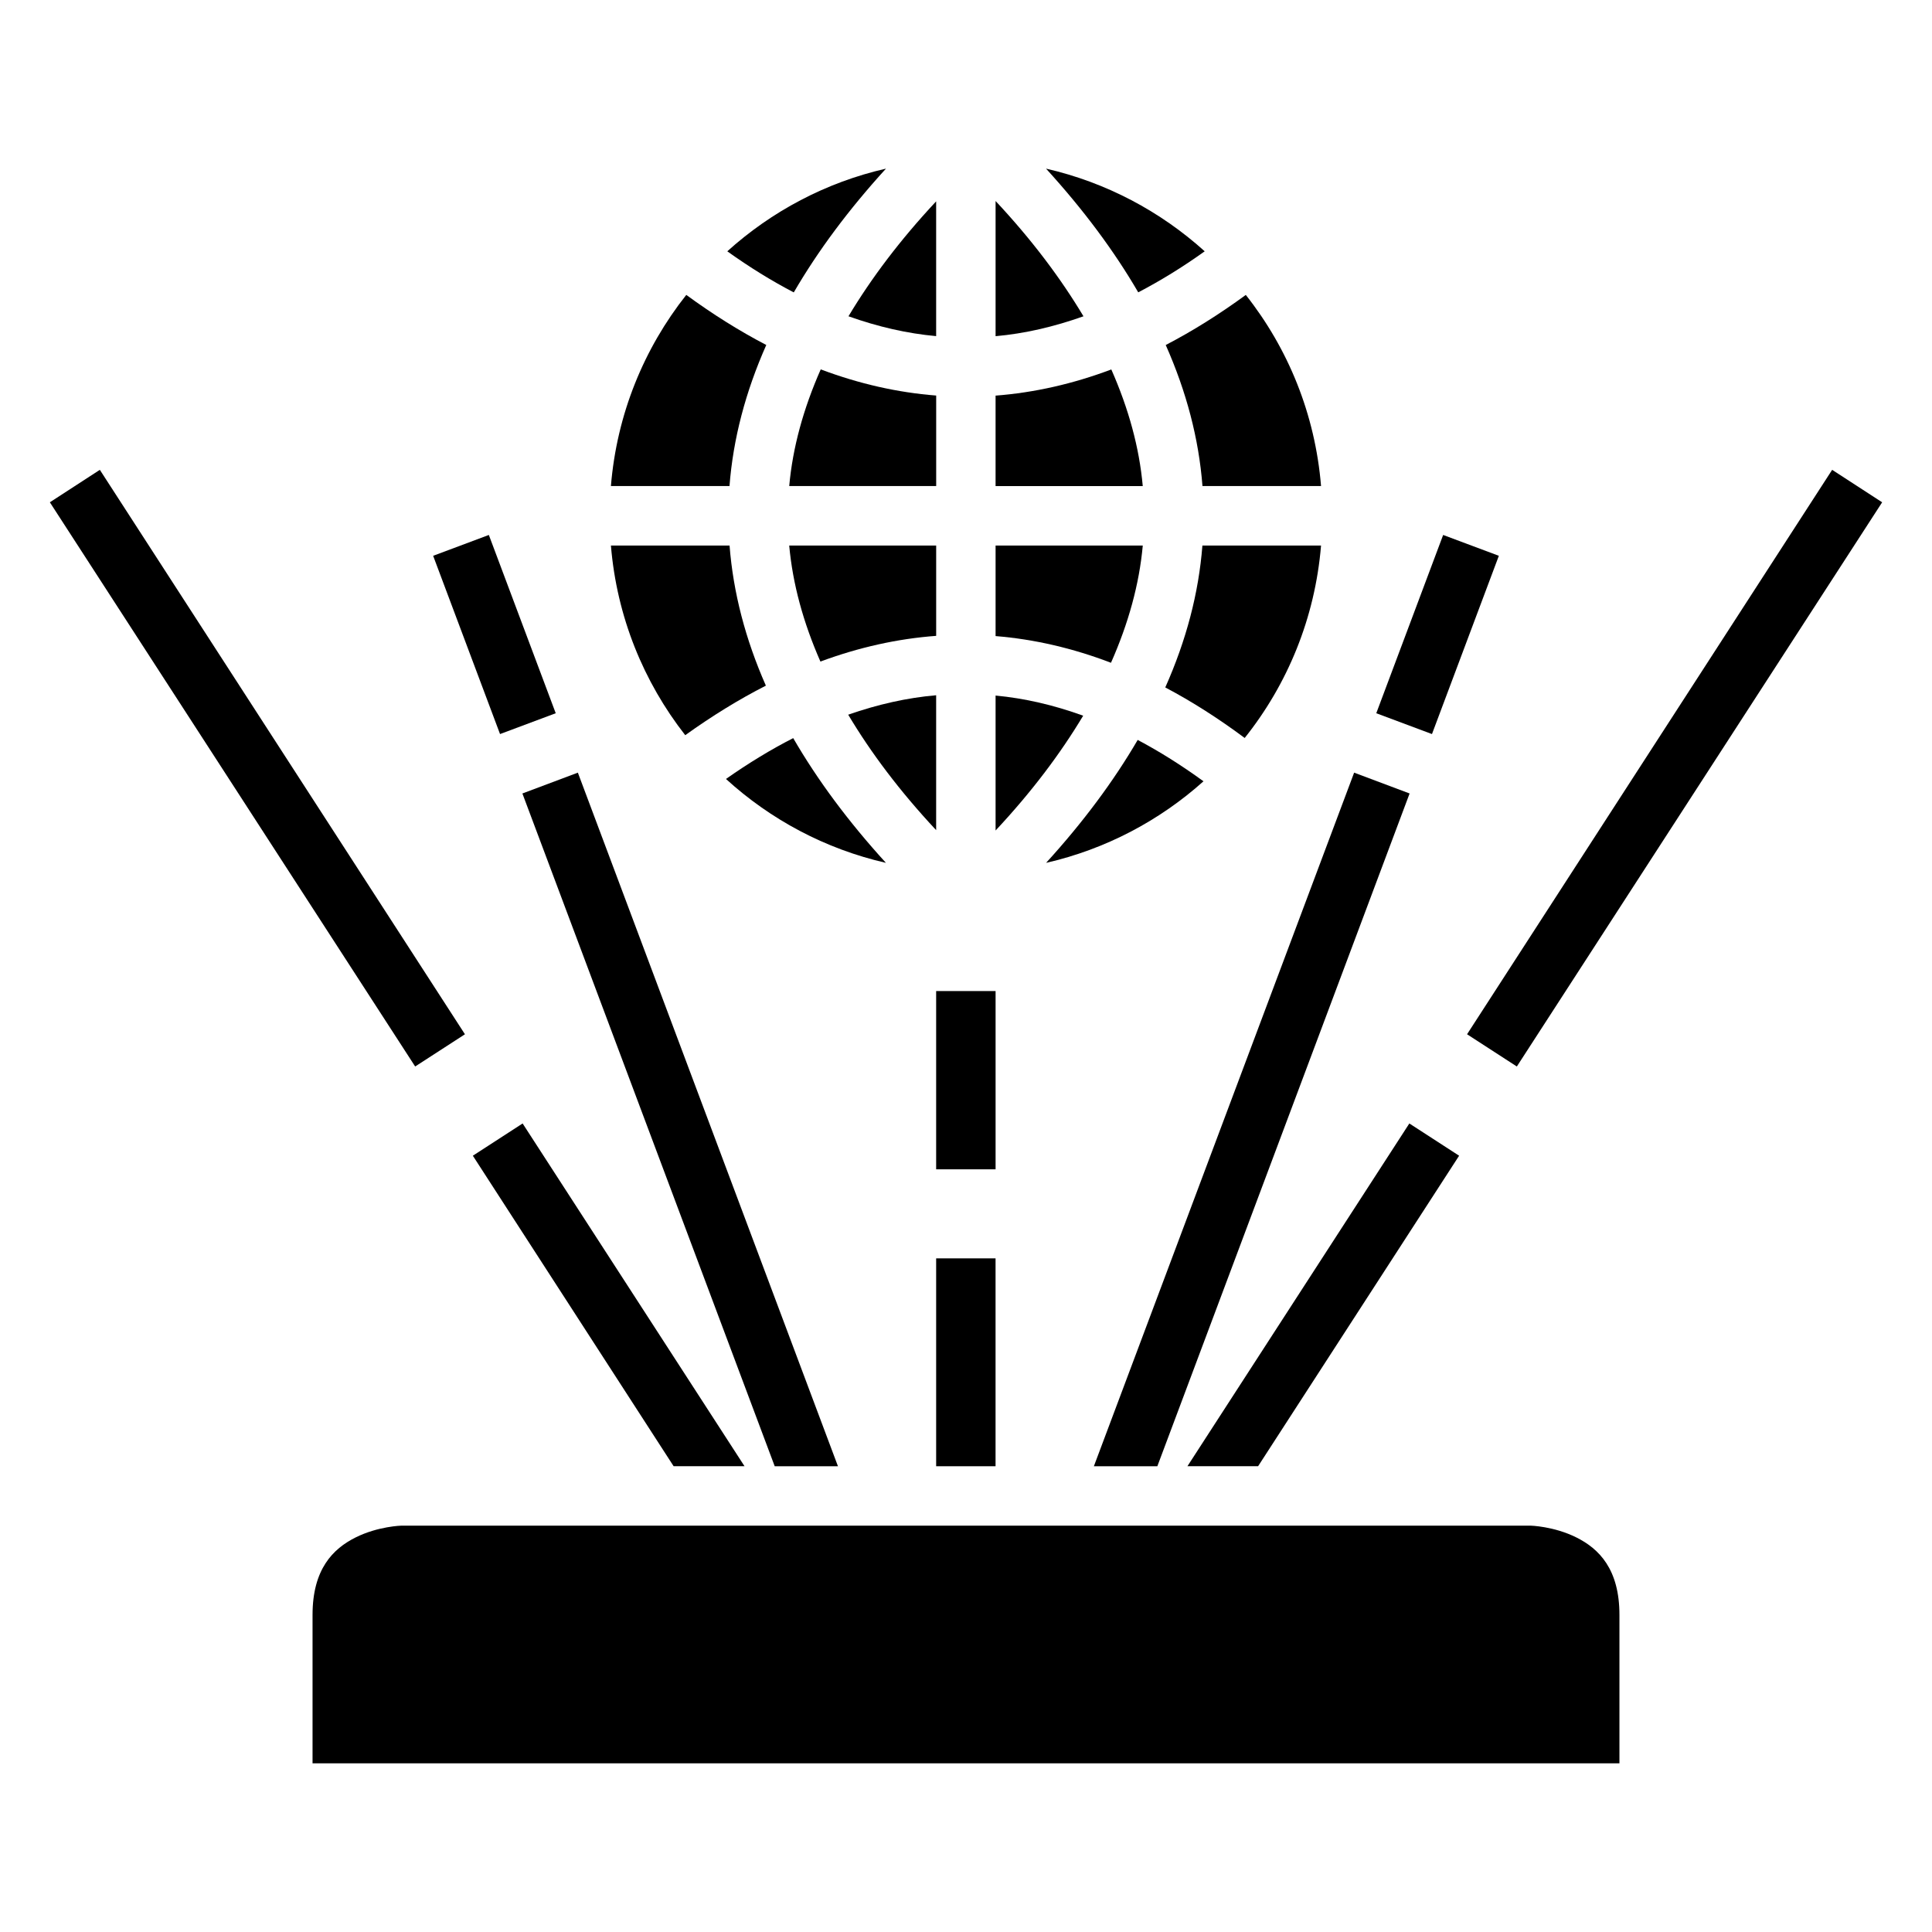
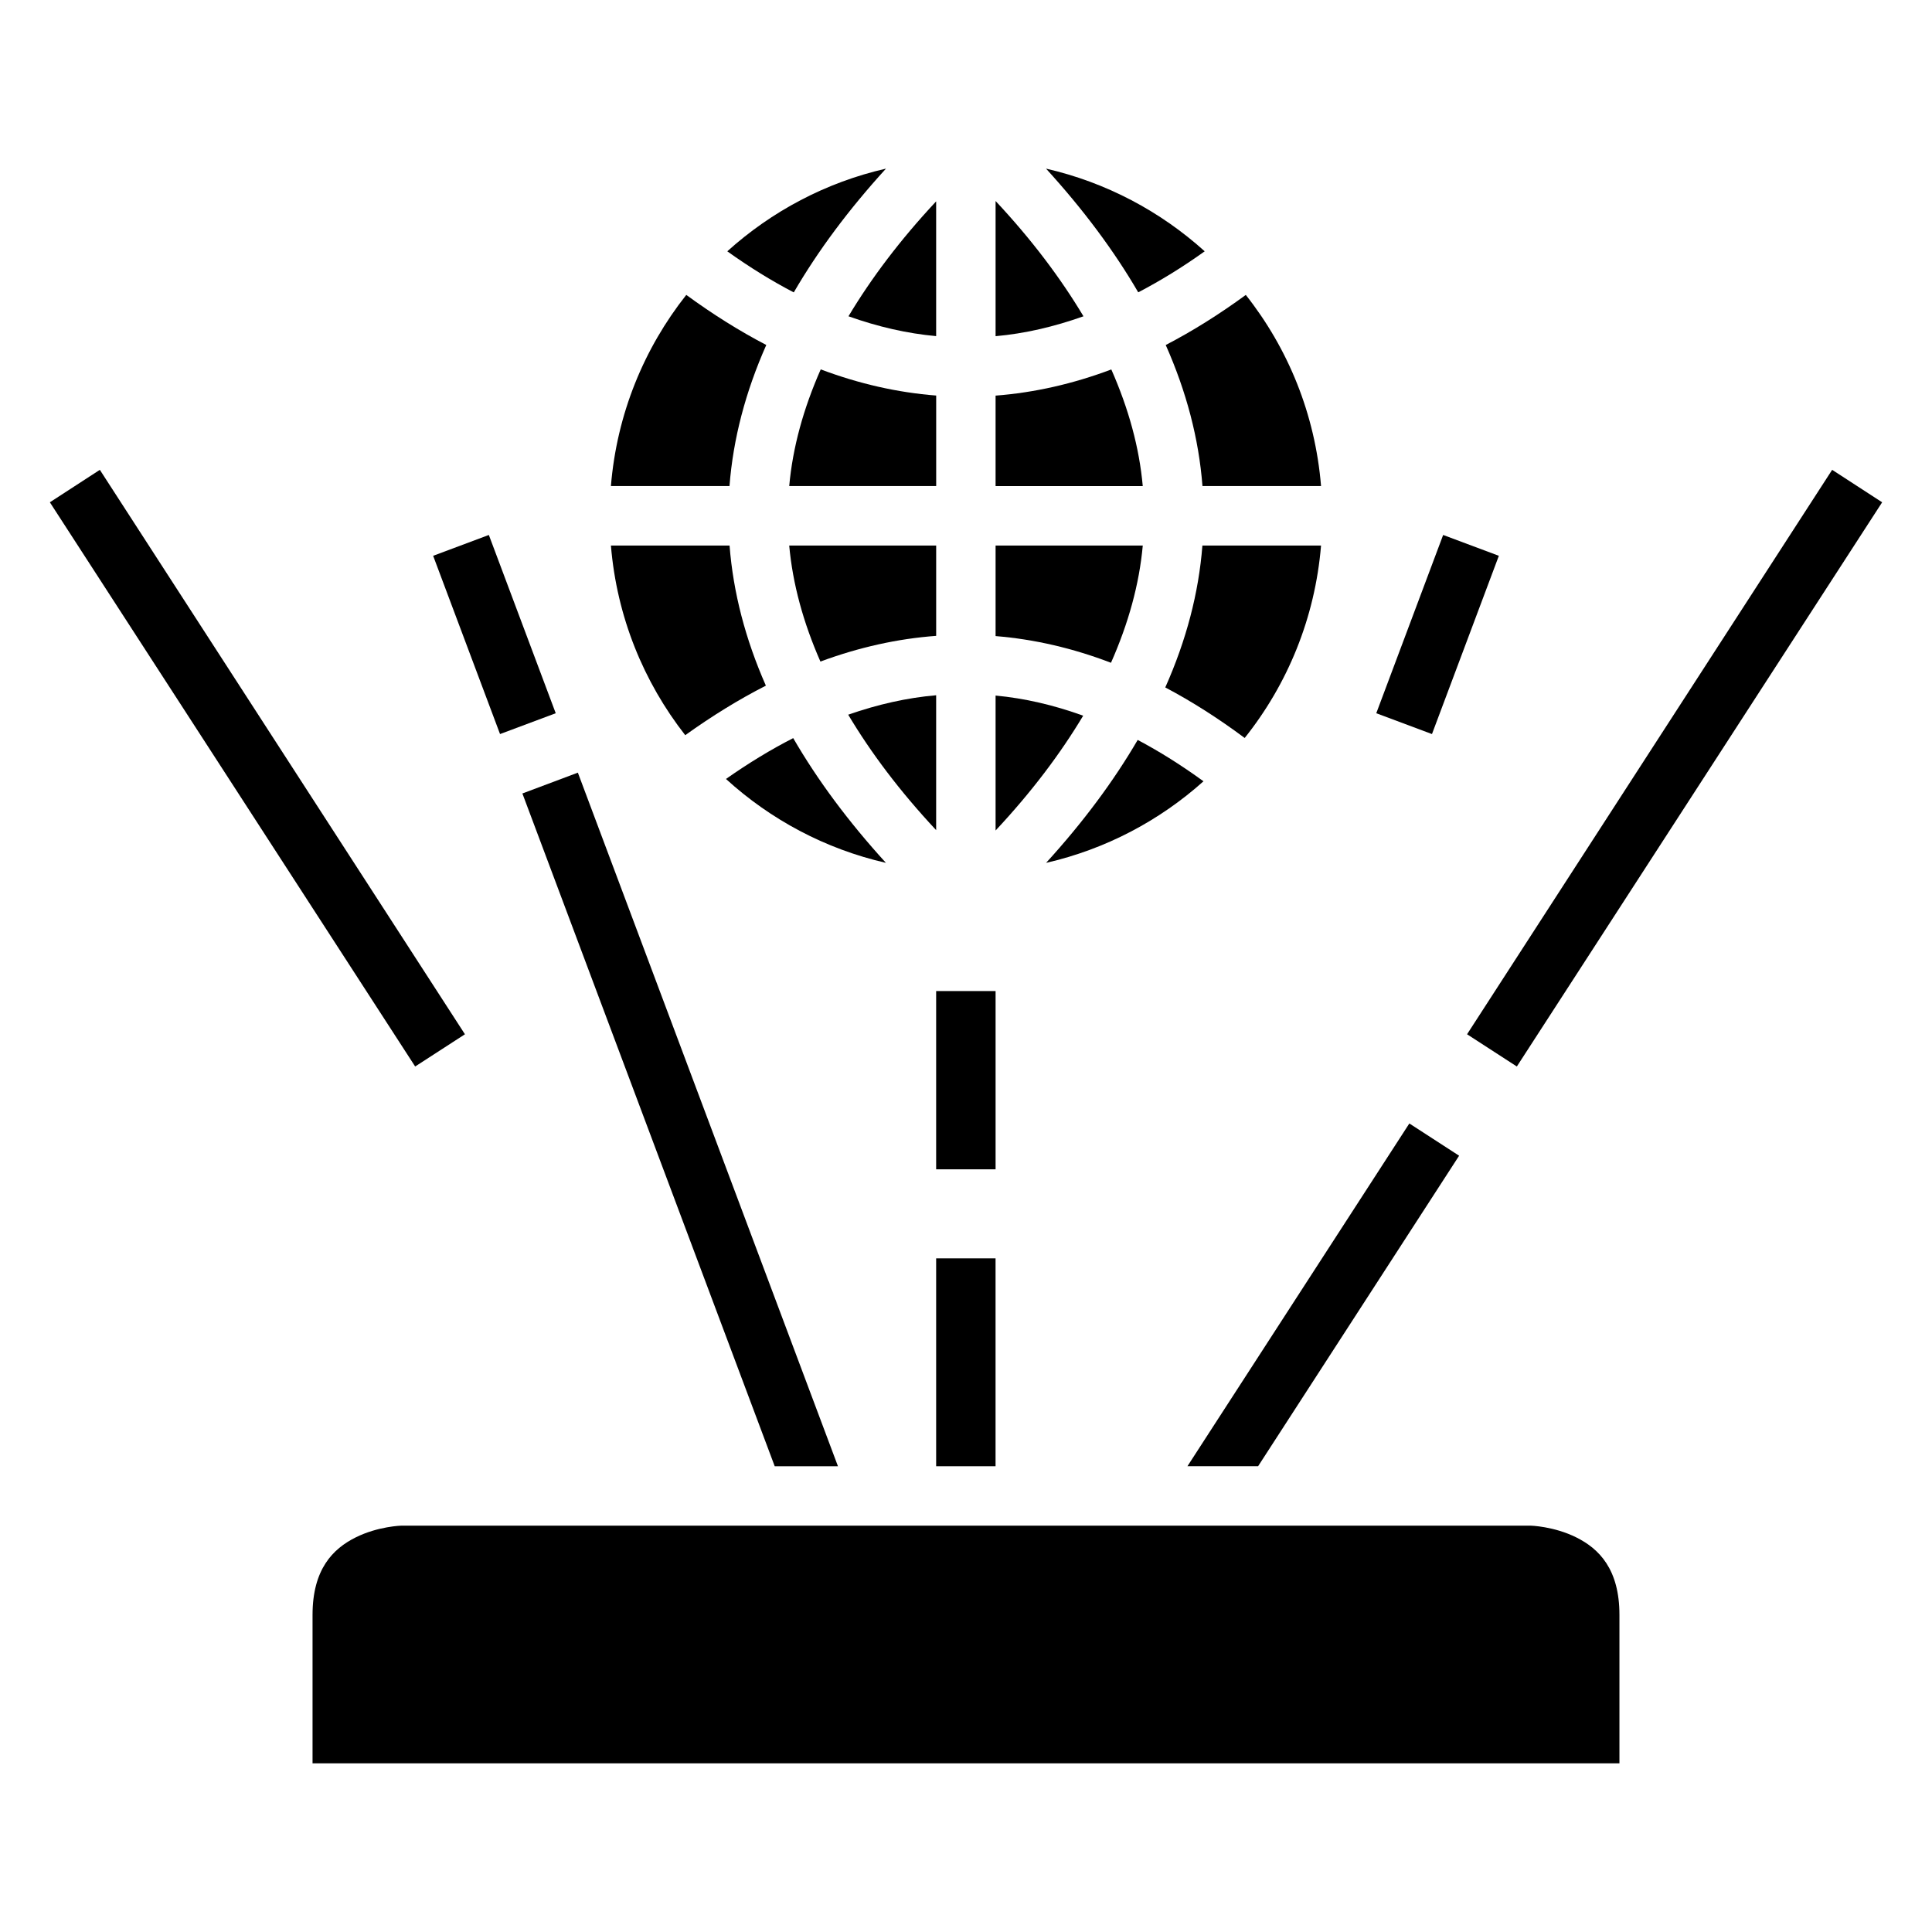
<svg xmlns="http://www.w3.org/2000/svg" fill="#000000" width="800px" height="800px" version="1.1" viewBox="144 144 512 512">
  <g>
    <path d="m378.79 188.69c-9.879 10.836-18.016 21.766-24.43 32.797-5.836-3.035-11.703-6.656-17.621-10.887 11.73-10.582 26.09-18.262 42.051-21.91z" />
    <path d="m421.21 188.69c15.957 3.648 30.324 11.332 42.051 21.91-5.91 4.227-11.793 7.84-17.617 10.871-6.418-11.027-14.555-21.949-24.434-32.781z" />
    <path d="m407.84 197.27c9.629 10.293 17.254 20.469 23.293 30.551-7.816 2.781-15.57 4.582-23.293 5.273z" />
    <path d="m392.09 197.36v35.715c-7.703-0.695-15.441-2.481-23.234-5.258 6.023-10.051 13.645-20.199 23.234-30.457z" />
    <path d="m325.87 222.15c7.019 5.133 14.086 9.574 21.203 13.27-5.484 12.359-8.785 24.824-9.75 37.391h-31.426c1.566-19.086 8.777-36.504 19.973-50.66z" />
    <path d="m474.15 222.16c11.188 14.152 18.375 31.566 19.941 50.645h-31.426c-0.965-12.559-4.254-25.023-9.734-37.375 7.129-3.695 14.195-8.137 21.219-13.27z" />
-     <path d="m361.5 241.89c10.129 3.816 20.34 6.137 30.598 6.934v23.984h-38.945c0.914-10.223 3.758-20.52 8.348-30.918z" />
+     <path d="m361.5 241.89c10.129 3.816 20.34 6.137 30.598 6.934v23.984h-38.945c0.914-10.223 3.758-20.52 8.348-30.918" />
    <path d="m438.51 241.91c4.586 10.395 7.418 20.688 8.332 30.902h-39.004v-23.969c10.273-0.789 20.516-3.113 30.672-6.934z" />
    <path d="m305.9 288.57h31.441c0.965 12.469 4.211 24.855 9.625 37.133-7.16 3.652-14.285 8.043-21.371 13.129-11.02-14.086-18.133-31.355-19.695-50.262z" />
    <path d="m353.15 288.57h38.945v23.941c-10.266 0.754-20.492 3.039-30.676 6.809-4.543-10.34-7.352-20.59-8.27-30.75z" />
    <path d="m407.84 288.57h39.008c-0.93 10.266-3.797 20.625-8.426 31.074-10.109-3.867-20.312-6.242-30.582-7.074z" />
    <path d="m462.65 288.57h31.441c-1.59 19.227-8.887 36.785-20.234 51-6.953-5.172-13.969-9.66-21.047-13.391 5.543-12.434 8.863-24.977 9.84-37.609z" />
    <path d="m392.09 328.25v35.746c-9.633-10.305-17.277-20.492-23.309-30.594 7.832-2.731 15.602-4.492 23.309-5.152z" />
    <path d="m407.84 328.33c7.711 0.723 15.445 2.523 23.215 5.336-6.027 10.047-13.629 20.176-23.215 30.426z" />
    <path d="m354.21 339.61c6.438 11.117 14.621 22.141 24.57 33.055-16.113-3.688-30.602-11.48-42.391-22.23 5.996-4.207 11.926-7.82 17.82-10.824z" />
    <path d="m445.5 340.09c5.781 3.059 11.59 6.707 17.438 10.961-11.664 10.434-25.914 18-41.715 21.617 9.805-10.758 17.883-21.621 24.277-32.578z" />
    <path d="m250.43 548.31h299.15s6.199 0.141 12.191 3.137c5.996 2.996 11.395 8.406 11.395 20.512v39.344h-346.34v-39.344c0-12.105 5.398-17.512 11.395-20.512 5.996-2.996 12.207-3.137 12.207-3.137z" />
    <path d="m629.54 268.51-96.754 149.58 13.191 8.543 96.812-149.52z" />
    <path d="m297.14 348.76-14.699 5.519 66.867 178.29h16.758z" />
-     <path d="m502.86 348.76-68.973 183.81h16.82l66.852-178.29z" />
-     <path d="m282.5 441.73-13.191 8.547 53.211 82.289h18.789z" />
    <path d="m517.49 441.73-58.809 90.836h18.727l53.273-82.289z" />
    <path d="m392.09 477.48v55.09h15.742v-55.09z" />
    <path d="m526.45 285.77-17.723 47.246 14.762 5.519 17.723-47.242z" />
    <path d="m392.09 406.64v47.242h15.75v-47.242z" />
    <path d="m170.46 268.51-13.246 8.602 96.809 149.52 13.191-8.539z" />
    <path d="m273.55 285.77-14.762 5.523 17.727 47.242 14.758-5.519z" />
  </g>
</svg>